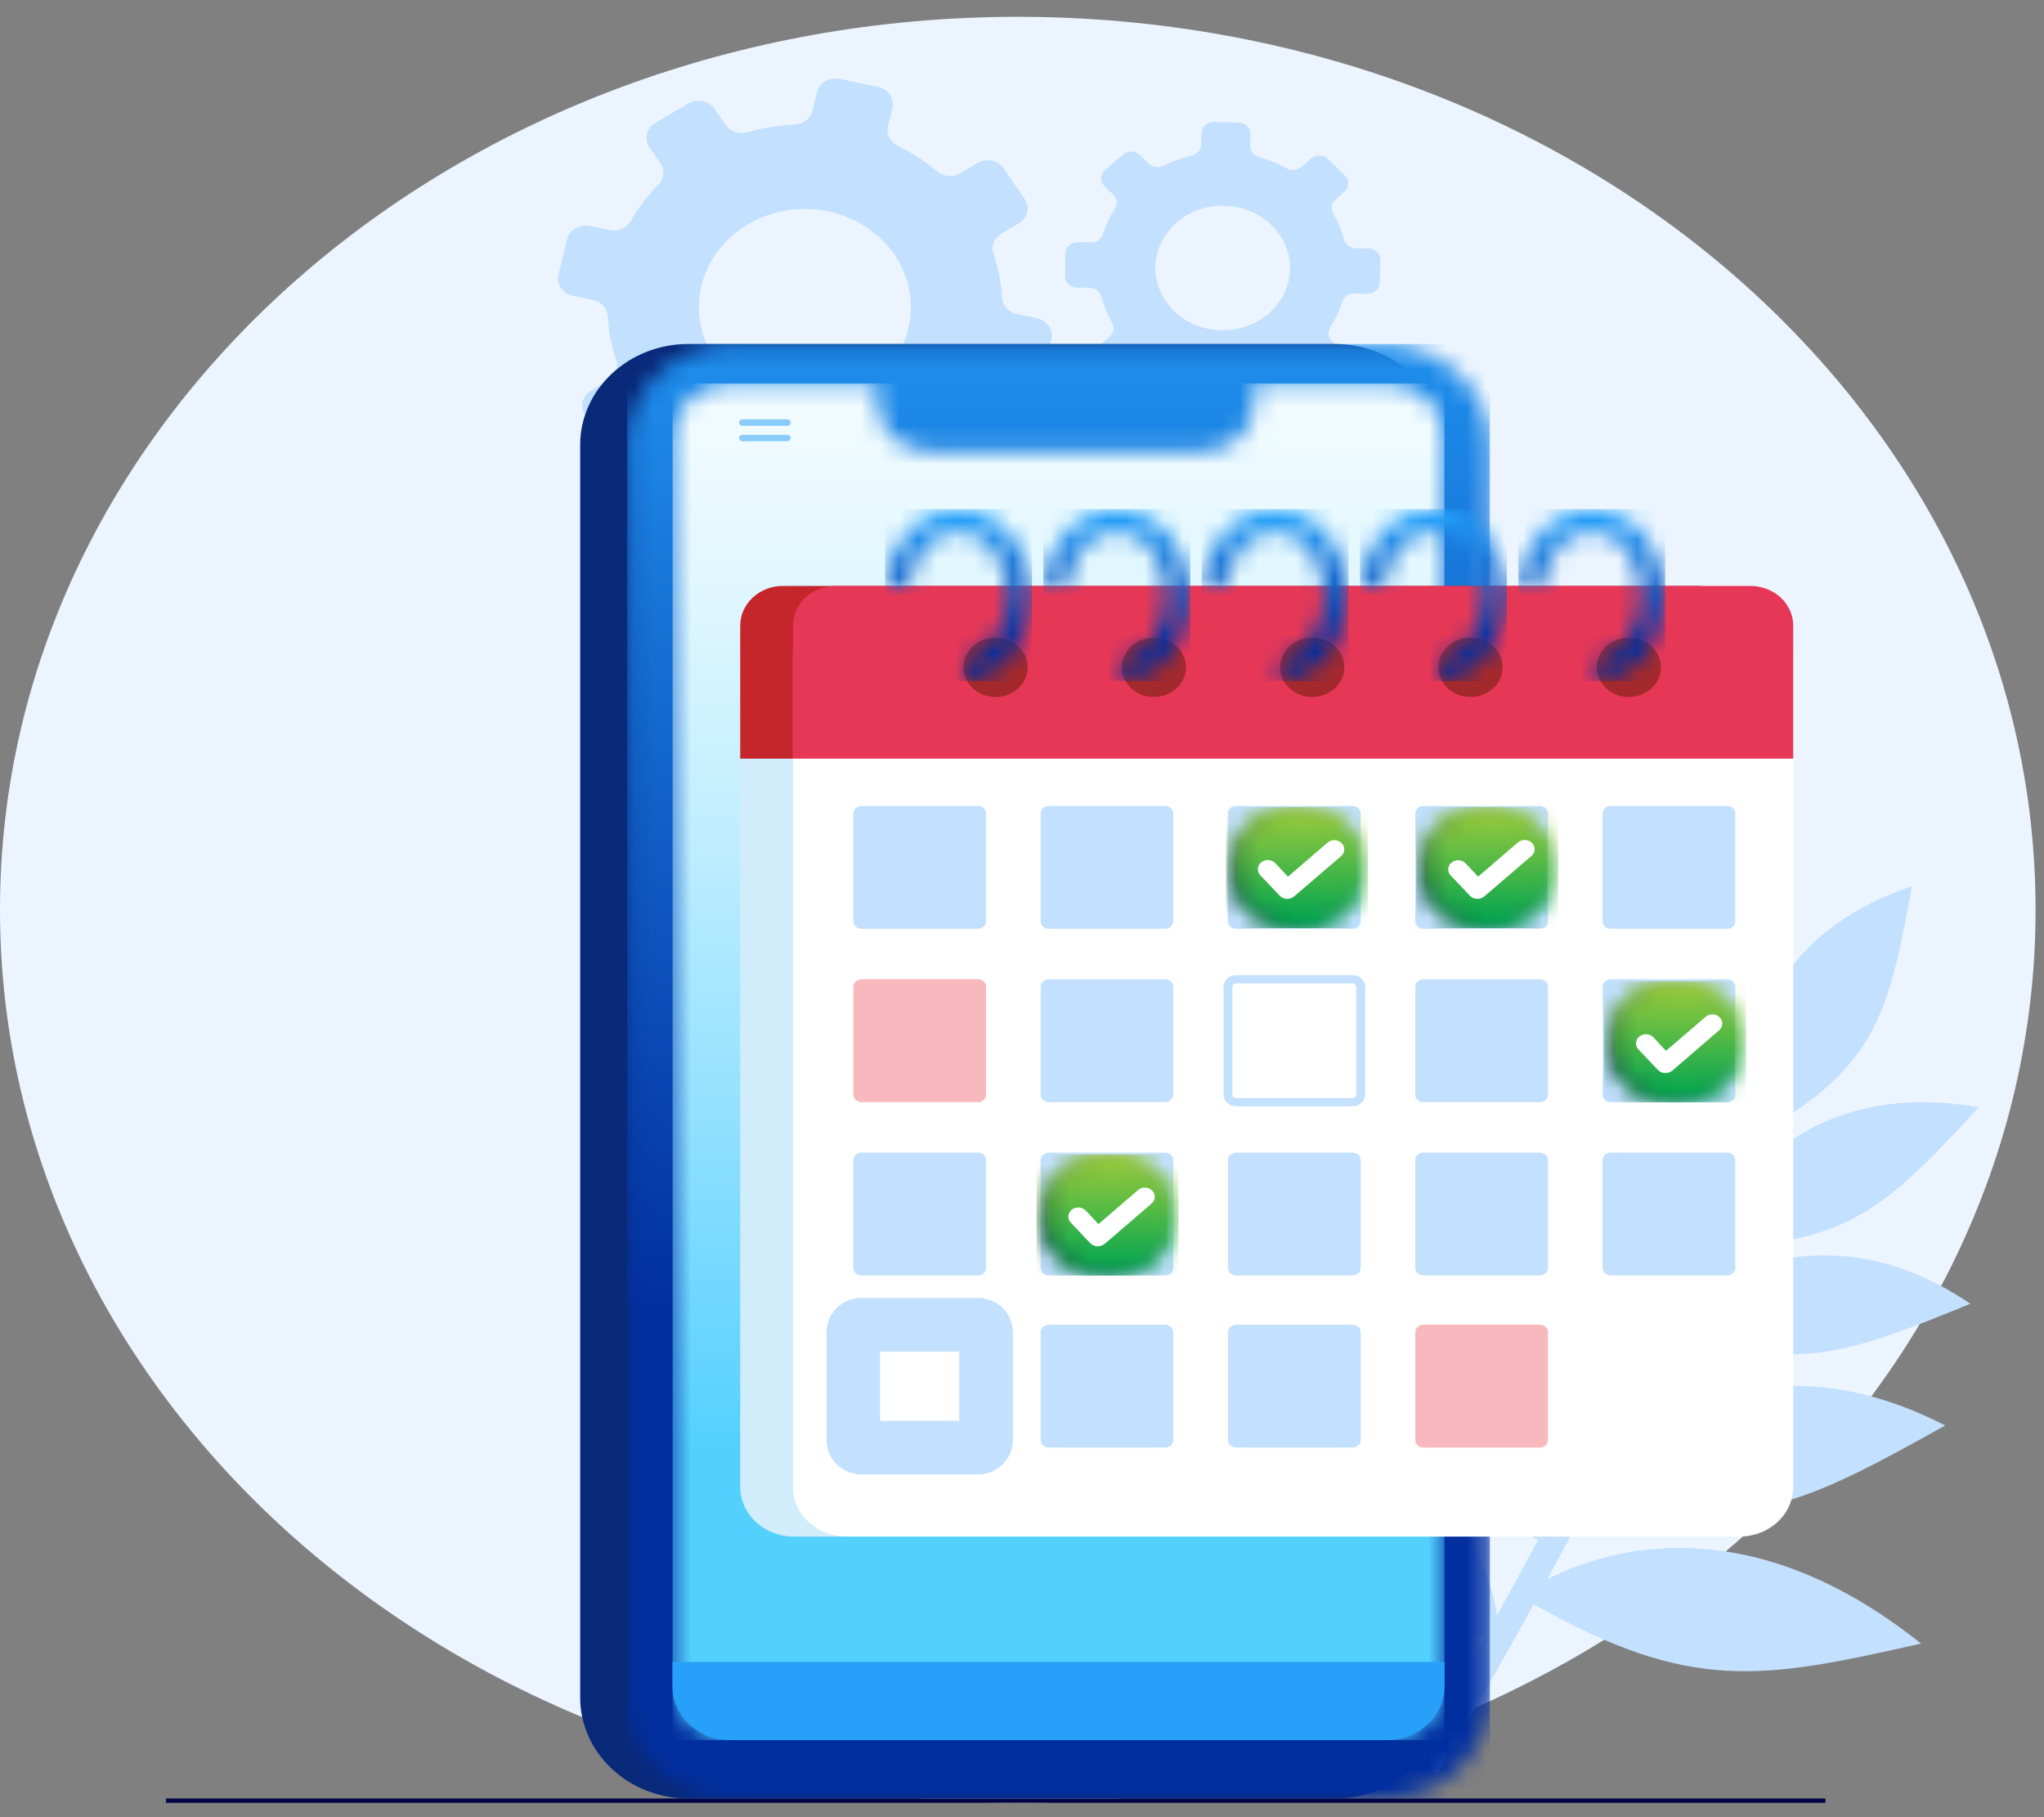
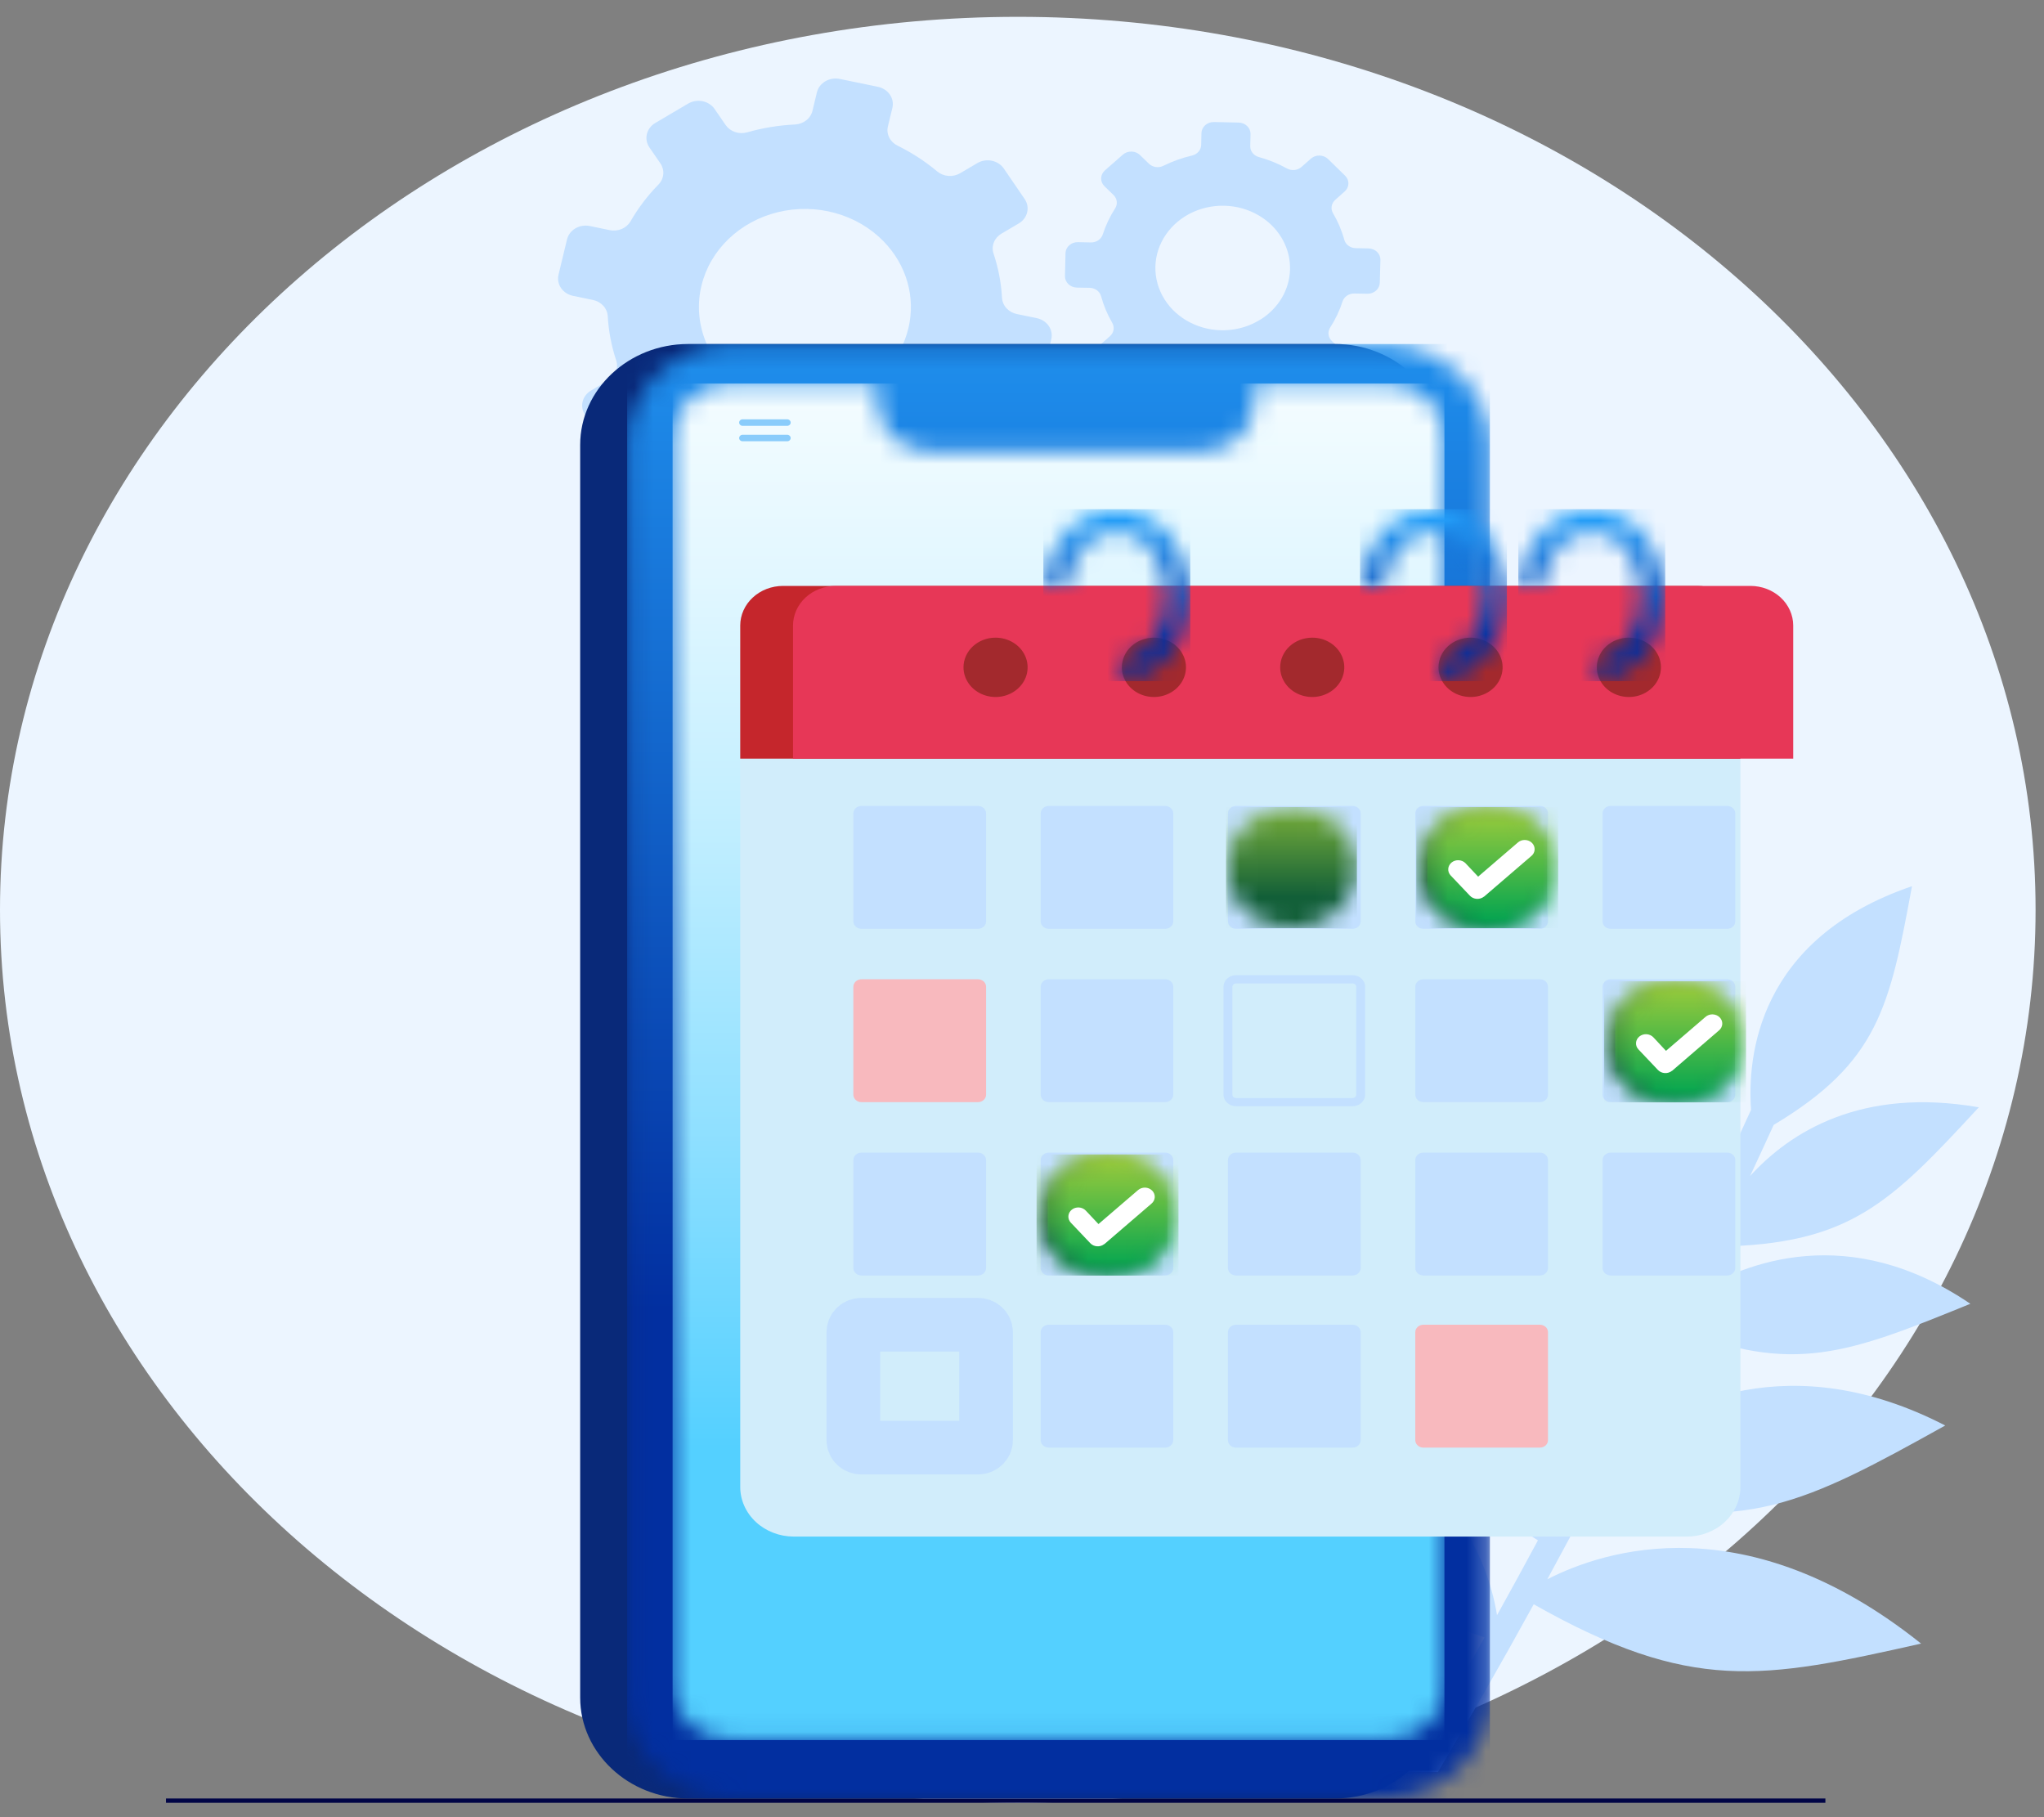
<svg xmlns="http://www.w3.org/2000/svg" width="108" height="96" viewBox="0 0 108 96" fill="none">
  <rect x="0" y="0" width="108" height="96" fill="#808080" stroke="none" />
  <path d="M53.778 95.241C83.478 95.241 107.555 74.119 107.555 48.065C107.555 22.01 83.478 0.889 53.778 0.889C24.077 0.889 0 22.01 0 48.065C0 74.119 24.077 95.241 53.778 95.241Z" fill="#ECF5FF" />
  <path d="M96.449 95.012H8.771V95.24H96.449V95.012Z" fill="#000446" />
  <path fill-rule="evenodd" clip-rule="evenodd" d="M93.715 59.433C93.299 60.343 92.884 61.242 92.47 62.128C94.596 59.793 98.361 57.419 104.556 58.498C99.864 63.57 97.741 65.755 90.711 65.856C90.312 66.703 89.91 67.536 89.505 68.356C92.24 66.665 97.717 64.538 104.109 68.878C97.663 71.509 94.717 72.648 88.62 70.163C87.529 72.379 86.459 74.499 85.411 76.524C88.504 74.136 94.622 71.102 102.782 75.308C95.395 79.416 92.048 81.176 84.159 78.938C83.34 80.496 82.539 81.994 81.756 83.432C84.798 81.874 92.292 79.467 101.506 86.83C93.111 88.715 89.368 89.462 81.038 84.753C79.233 88.035 77.537 90.992 75.976 93.616H74.333C75.611 91.473 76.981 89.103 78.443 86.505C69.248 83.371 67.56 80.192 63.948 72.916C76.13 75.082 78.602 82.243 79.099 85.33C79.804 84.064 80.525 82.745 81.261 81.374C74.001 76.881 73.419 73.382 72.296 65.283C82.235 69.111 82.339 76.93 81.912 80.158C83.109 77.906 84.345 75.522 85.622 73.006C79.618 70.098 78.75 67.262 76.979 60.894C84.72 62.875 86.255 68.285 86.479 71.297C86.99 70.275 87.505 69.233 88.023 68.17C83.661 62.934 84.193 60.044 85.595 53.449C89.981 56.979 90.592 60.832 90.144 63.755C90.93 62.093 91.722 60.386 92.522 58.631C92.32 55.855 92.849 49.607 101.024 46.817C99.846 53.216 99.239 56.119 93.715 59.43" fill="#C3E0FF" />
  <path fill-rule="evenodd" clip-rule="evenodd" d="M50.743 24.655L50.166 23.814C50.048 23.643 49.993 23.441 50.011 23.239C50.029 23.037 50.118 22.846 50.264 22.695C50.841 22.105 51.336 21.451 51.738 20.748C51.842 20.569 52.006 20.427 52.206 20.342C52.406 20.258 52.63 20.237 52.844 20.281L53.891 20.496C54.153 20.55 54.427 20.505 54.653 20.372C54.879 20.239 55.039 20.029 55.098 19.787L55.547 17.924C55.605 17.682 55.557 17.428 55.413 17.218C55.268 17.009 55.04 16.861 54.778 16.807L53.731 16.591C53.517 16.547 53.324 16.44 53.181 16.285C53.039 16.13 52.956 15.936 52.944 15.733C52.9 14.939 52.749 14.152 52.495 13.392C52.431 13.197 52.438 12.989 52.515 12.799C52.592 12.609 52.734 12.448 52.92 12.34L53.828 11.805C54.054 11.671 54.214 11.46 54.272 11.218C54.331 10.976 54.283 10.722 54.139 10.512L53.038 8.902C52.894 8.692 52.666 8.545 52.404 8.491C52.143 8.437 51.868 8.482 51.642 8.615L50.734 9.15C50.549 9.259 50.331 9.31 50.112 9.293C49.894 9.277 49.687 9.195 49.524 9.06C48.887 8.526 48.181 8.067 47.422 7.694C47.228 7.598 47.074 7.446 46.982 7.261C46.891 7.077 46.867 6.869 46.916 6.671L47.151 5.701C47.18 5.581 47.183 5.457 47.16 5.336C47.137 5.215 47.088 5.1 47.017 4.996C46.946 4.892 46.853 4.803 46.744 4.732C46.636 4.662 46.513 4.612 46.383 4.585L44.371 4.17C44.109 4.116 43.835 4.161 43.608 4.294C43.382 4.427 43.222 4.638 43.163 4.88L42.93 5.849C42.883 6.048 42.767 6.227 42.6 6.358C42.432 6.489 42.223 6.566 42.004 6.577C41.145 6.618 40.295 6.757 39.474 6.992C39.264 7.051 39.039 7.045 38.834 6.974C38.628 6.903 38.454 6.772 38.337 6.6L37.759 5.759C37.615 5.55 37.387 5.402 37.126 5.348C36.864 5.294 36.59 5.338 36.363 5.471L34.625 6.496C34.398 6.629 34.238 6.84 34.18 7.083C34.121 7.325 34.169 7.579 34.313 7.788L34.891 8.628C35.009 8.799 35.064 9.001 35.046 9.204C35.028 9.406 34.939 9.598 34.792 9.749C34.216 10.336 33.721 10.988 33.318 11.688C33.215 11.868 33.051 12.011 32.851 12.096C32.651 12.18 32.427 12.202 32.213 12.158L31.165 11.94C31.036 11.914 30.902 11.911 30.771 11.932C30.64 11.953 30.515 11.998 30.403 12.064C30.291 12.13 30.194 12.216 30.118 12.316C30.042 12.417 29.988 12.531 29.959 12.651L29.511 14.512C29.482 14.632 29.479 14.756 29.502 14.877C29.524 14.998 29.573 15.114 29.644 15.218C29.715 15.322 29.808 15.412 29.917 15.482C30.026 15.553 30.148 15.603 30.278 15.63L31.326 15.846C31.54 15.889 31.733 15.997 31.876 16.152C32.018 16.307 32.101 16.501 32.112 16.704C32.157 17.498 32.308 18.285 32.561 19.045C32.624 19.239 32.617 19.448 32.54 19.638C32.464 19.828 32.322 19.99 32.136 20.099L31.228 20.632C31.002 20.765 30.842 20.976 30.784 21.218C30.725 21.46 30.773 21.714 30.917 21.924L32.023 23.536C32.168 23.745 32.396 23.892 32.658 23.946C32.919 23.999 33.194 23.955 33.42 23.823L34.327 23.287C34.512 23.177 34.731 23.127 34.949 23.144C35.168 23.16 35.375 23.242 35.539 23.378C36.173 23.911 36.877 24.369 37.633 24.742C37.827 24.838 37.981 24.99 38.073 25.175C38.164 25.36 38.187 25.567 38.139 25.765L37.906 26.735C37.876 26.855 37.872 26.98 37.895 27.102C37.917 27.224 37.966 27.34 38.037 27.445C38.109 27.549 38.202 27.64 38.311 27.71C38.421 27.781 38.544 27.831 38.675 27.858L40.689 28.273C40.818 28.3 40.952 28.303 41.083 28.282C41.214 28.261 41.339 28.216 41.451 28.15C41.563 28.084 41.66 27.998 41.736 27.898C41.812 27.797 41.866 27.683 41.895 27.563L42.129 26.594C42.176 26.395 42.292 26.216 42.459 26.085C42.626 25.953 42.835 25.876 43.054 25.865C43.913 25.826 44.763 25.686 45.584 25.45C45.794 25.391 46.019 25.397 46.224 25.468C46.43 25.539 46.604 25.67 46.721 25.842L47.3 26.684C47.371 26.787 47.464 26.877 47.572 26.948C47.681 27.018 47.804 27.068 47.933 27.095C48.063 27.122 48.197 27.124 48.327 27.103C48.458 27.081 48.583 27.036 48.695 26.97L50.435 25.947C50.547 25.881 50.644 25.795 50.72 25.695C50.796 25.594 50.85 25.48 50.879 25.36C50.908 25.24 50.911 25.116 50.888 24.995C50.865 24.874 50.816 24.758 50.745 24.655M44.689 21C43.743 21.367 42.705 21.486 41.69 21.343C40.675 21.201 39.722 20.804 38.935 20.194C38.148 19.584 37.557 18.786 37.227 17.887C36.897 16.987 36.84 16.021 37.063 15.093C37.286 14.166 37.78 13.313 38.492 12.628C39.203 11.944 40.104 11.453 41.096 11.21C42.088 10.967 43.134 10.981 44.118 11.251C45.102 11.52 45.987 12.035 46.676 12.739C47.279 13.353 47.713 14.092 47.943 14.894C48.173 15.696 48.191 16.537 47.996 17.346C47.801 18.156 47.4 18.91 46.824 19.546C46.249 20.182 45.517 20.681 44.689 21Z" fill="#C3E0FF" />
  <path fill-rule="evenodd" clip-rule="evenodd" d="M70.843 18.472L70.37 18.014C70.274 17.921 70.213 17.801 70.197 17.674C70.181 17.546 70.211 17.417 70.282 17.306C70.562 16.871 70.782 16.406 70.939 15.921C70.98 15.798 71.063 15.691 71.176 15.616C71.289 15.541 71.425 15.502 71.564 15.506L72.248 15.518C72.332 15.52 72.416 15.506 72.495 15.478C72.573 15.45 72.645 15.408 72.706 15.354C72.767 15.3 72.816 15.236 72.85 15.164C72.884 15.093 72.903 15.016 72.905 14.938L72.938 13.732C72.94 13.654 72.925 13.576 72.895 13.503C72.864 13.43 72.819 13.364 72.76 13.307C72.702 13.251 72.632 13.206 72.555 13.174C72.478 13.143 72.395 13.125 72.311 13.124L71.627 13.11C71.489 13.106 71.356 13.061 71.248 12.981C71.14 12.901 71.063 12.791 71.029 12.667C70.894 12.176 70.693 11.703 70.43 11.258C70.365 11.145 70.342 11.014 70.364 10.887C70.387 10.76 70.454 10.643 70.554 10.555L71.048 10.117C71.109 10.063 71.158 9.999 71.192 9.928C71.226 9.856 71.245 9.779 71.247 9.701C71.249 9.624 71.234 9.546 71.203 9.473C71.173 9.401 71.127 9.334 71.069 9.278L70.171 8.401C70.113 8.345 70.043 8.3 69.966 8.268C69.889 8.237 69.806 8.22 69.721 8.218C69.637 8.216 69.553 8.23 69.474 8.258C69.396 8.287 69.324 8.329 69.263 8.383L68.769 8.819C68.669 8.909 68.54 8.965 68.402 8.98C68.264 8.995 68.124 8.968 68.005 8.903C67.535 8.643 67.033 8.439 66.509 8.295C66.376 8.257 66.259 8.179 66.178 8.075C66.097 7.97 66.056 7.843 66.06 7.714L66.075 7.083C66.077 7.005 66.062 6.927 66.032 6.854C66.001 6.782 65.956 6.715 65.897 6.659C65.839 6.602 65.769 6.557 65.692 6.525C65.615 6.494 65.532 6.477 65.448 6.475L64.139 6.447C63.968 6.444 63.804 6.504 63.681 6.613C63.558 6.722 63.486 6.871 63.482 7.029L63.467 7.662C63.463 7.79 63.414 7.913 63.328 8.013C63.241 8.113 63.122 8.184 62.988 8.216C62.458 8.339 61.947 8.522 61.466 8.761C61.344 8.822 61.203 8.844 61.066 8.823C60.928 8.803 60.802 8.741 60.706 8.648L60.235 8.191C60.177 8.134 60.107 8.089 60.03 8.057C59.953 8.026 59.87 8.009 59.785 8.007C59.701 8.005 59.617 8.019 59.538 8.047C59.46 8.075 59.388 8.117 59.327 8.171L58.381 9.002C58.32 9.056 58.271 9.12 58.237 9.192C58.203 9.263 58.184 9.34 58.182 9.418C58.18 9.496 58.195 9.573 58.225 9.646C58.256 9.719 58.302 9.785 58.36 9.841L58.832 10.299C58.928 10.391 58.989 10.511 59.006 10.639C59.022 10.767 58.992 10.896 58.921 11.008C58.641 11.442 58.421 11.907 58.265 12.392C58.224 12.515 58.14 12.622 58.027 12.697C57.914 12.772 57.778 12.811 57.639 12.808L56.955 12.793C56.785 12.789 56.621 12.848 56.498 12.957C56.374 13.066 56.303 13.216 56.299 13.373L56.27 14.585C56.267 14.742 56.331 14.895 56.448 15.008C56.566 15.122 56.727 15.189 56.897 15.193L57.581 15.205C57.719 15.209 57.852 15.255 57.96 15.335C58.068 15.415 58.145 15.525 58.179 15.65C58.312 16.14 58.51 16.612 58.769 17.057C58.834 17.171 58.858 17.301 58.836 17.428C58.814 17.556 58.747 17.673 58.646 17.762L58.152 18.198C58.091 18.252 58.042 18.316 58.008 18.388C57.974 18.459 57.956 18.536 57.954 18.614C57.952 18.692 57.966 18.77 57.997 18.843C58.027 18.916 58.073 18.982 58.131 19.038L59.037 19.915C59.155 20.028 59.317 20.094 59.487 20.097C59.657 20.101 59.822 20.042 59.945 19.933L60.439 19.495C60.539 19.406 60.668 19.35 60.807 19.335C60.945 19.32 61.085 19.348 61.205 19.414C61.674 19.673 62.177 19.877 62.701 20.022C62.834 20.059 62.95 20.137 63.031 20.241C63.112 20.346 63.154 20.472 63.15 20.601L63.135 21.232C63.131 21.39 63.194 21.543 63.312 21.657C63.429 21.771 63.591 21.837 63.762 21.841L65.071 21.868C65.155 21.87 65.239 21.856 65.318 21.828C65.397 21.799 65.469 21.757 65.53 21.703C65.591 21.649 65.639 21.584 65.674 21.513C65.707 21.441 65.726 21.364 65.728 21.286L65.743 20.653C65.746 20.525 65.795 20.402 65.882 20.302C65.968 20.202 66.087 20.131 66.221 20.099C66.751 19.978 67.262 19.795 67.742 19.554C67.864 19.493 68.005 19.471 68.142 19.492C68.28 19.513 68.406 19.575 68.501 19.669L68.976 20.126C69.034 20.182 69.103 20.227 69.18 20.259C69.258 20.291 69.341 20.308 69.425 20.309C69.509 20.311 69.593 20.298 69.671 20.269C69.75 20.241 69.822 20.199 69.882 20.145L70.828 19.307C70.889 19.253 70.938 19.189 70.973 19.118C71.007 19.047 71.025 18.97 71.027 18.892C71.029 18.814 71.015 18.736 70.984 18.663C70.953 18.59 70.907 18.524 70.849 18.468M66.589 16.886C66.049 17.224 65.419 17.417 64.768 17.445C64.117 17.473 63.47 17.335 62.898 17.045C62.326 16.756 61.851 16.327 61.525 15.805C61.199 15.282 61.034 14.687 61.048 14.084C61.063 13.481 61.257 12.893 61.608 12.385C61.959 11.877 62.454 11.468 63.039 11.202C63.625 10.937 64.278 10.826 64.927 10.881C65.576 10.936 66.196 11.155 66.72 11.514C67.178 11.827 67.548 12.238 67.799 12.711C68.05 13.184 68.175 13.707 68.162 14.234C68.149 14.761 68 15.277 67.726 15.74C67.452 16.202 67.062 16.597 66.589 16.89V16.886Z" fill="#C3E0FF" />
  <path fill-rule="evenodd" clip-rule="evenodd" d="M70.544 18.174H36.353C33.22 18.174 30.655 20.573 30.655 23.505V89.681C30.655 92.613 33.22 95.012 36.353 95.012H70.544C73.677 95.012 76.241 92.613 76.241 89.681V23.505C76.241 20.573 73.677 18.174 70.544 18.174Z" fill="#092979" />
  <mask id="mask0_123_593" style="mask-type:luminance" maskUnits="userSpaceOnUse" x="33" y="18" width="46" height="78">
    <path d="M73.025 18.174H38.837C35.702 18.174 33.138 20.573 33.138 23.505V89.681C33.138 92.613 35.702 95.011 38.837 95.011H73.025C76.159 95.011 78.722 92.613 78.722 89.681V23.505C78.722 20.573 76.159 18.174 73.025 18.174Z" fill="white" />
  </mask>
  <g mask="url(#mask0_123_593)">
    <path d="M78.722 18.174H33.138V95.01H78.722V18.174Z" fill="url(#paint0_linear_123_593)" />
  </g>
  <mask id="mask1_123_593" style="mask-type:luminance" maskUnits="userSpaceOnUse" x="35" y="20" width="42" height="72">
    <path d="M73.294 20.259C74.096 20.263 74.863 20.559 75.43 21.084C75.996 21.609 76.317 22.319 76.321 23.061V89.12C76.317 89.862 75.997 90.572 75.43 91.097C74.863 91.622 74.096 91.918 73.294 91.922H38.568C37.765 91.92 36.997 91.625 36.429 91.1C35.861 90.576 35.539 89.866 35.533 89.124V23.065C35.538 22.323 35.858 21.613 36.425 21.088C36.992 20.564 37.76 20.267 38.562 20.263H46.363V21.306C46.365 21.977 46.653 22.619 47.165 23.093C47.678 23.567 48.372 23.834 49.096 23.836H63.537C64.262 23.834 64.956 23.567 65.468 23.093C65.98 22.619 66.269 21.976 66.271 21.306V20.263L73.294 20.259Z" fill="white" />
  </mask>
  <g mask="url(#mask1_123_593)">
    <path d="M76.321 20.259H35.539V91.927H76.321V20.259Z" fill="url(#paint1_linear_123_593)" />
  </g>
  <path fill-rule="evenodd" clip-rule="evenodd" d="M39.24 22.152H41.592C41.641 22.152 41.689 22.17 41.723 22.202C41.758 22.235 41.778 22.279 41.778 22.324C41.777 22.37 41.758 22.414 41.723 22.446C41.688 22.478 41.641 22.497 41.592 22.497H39.24C39.191 22.497 39.144 22.479 39.109 22.446C39.074 22.414 39.055 22.37 39.055 22.324C39.054 22.302 39.059 22.279 39.068 22.258C39.078 22.237 39.091 22.218 39.109 22.202C39.126 22.186 39.146 22.173 39.169 22.165C39.192 22.156 39.216 22.152 39.24 22.152Z" fill="#89CCFB" />
  <path fill-rule="evenodd" clip-rule="evenodd" d="M39.24 22.97H41.592C41.641 22.97 41.688 22.988 41.723 23.02C41.758 23.052 41.777 23.096 41.778 23.141C41.777 23.187 41.758 23.23 41.723 23.262C41.688 23.294 41.641 23.312 41.592 23.312H39.24C39.216 23.313 39.192 23.308 39.169 23.3C39.147 23.291 39.126 23.279 39.109 23.263C39.092 23.247 39.078 23.228 39.069 23.207C39.059 23.186 39.055 23.164 39.055 23.141C39.055 23.119 39.059 23.096 39.069 23.076C39.078 23.055 39.092 23.036 39.109 23.02C39.126 23.004 39.147 22.991 39.169 22.983C39.192 22.974 39.216 22.97 39.24 22.97Z" fill="#89CCFB" />
  <path fill-rule="evenodd" clip-rule="evenodd" d="M41.937 31.844H89.135C89.884 31.846 90.601 32.122 91.13 32.612C91.659 33.102 91.958 33.766 91.96 34.458V78.567C91.956 79.259 91.657 79.921 91.128 80.41C90.599 80.898 89.883 81.174 89.135 81.176H41.937C41.188 81.174 40.471 80.898 39.942 80.408C39.413 79.918 39.114 79.254 39.112 78.561V34.458C39.114 33.766 39.413 33.102 39.942 32.612C40.471 32.122 41.188 31.846 41.937 31.844Z" fill="#D1EDFB" />
  <path fill-rule="evenodd" clip-rule="evenodd" d="M41.368 30.953H89.695C90.293 30.955 90.866 31.175 91.289 31.566C91.712 31.958 91.951 32.488 91.953 33.041V40.078H39.112V33.041C39.114 32.488 39.352 31.958 39.775 31.567C40.197 31.176 40.77 30.955 41.368 30.953Z" fill="#C5262C" />
-   <path fill-rule="evenodd" clip-rule="evenodd" d="M44.726 31.844H91.923C92.672 31.846 93.389 32.122 93.919 32.611C94.448 33.101 94.747 33.765 94.749 34.458V78.567C94.745 79.259 94.446 79.921 93.917 80.41C93.387 80.899 92.671 81.174 91.923 81.176H44.726C43.977 81.174 43.26 80.898 42.73 80.408C42.201 79.918 41.903 79.254 41.901 78.561V34.458C41.903 33.766 42.201 33.102 42.73 32.612C43.26 32.122 43.977 31.846 44.726 31.844Z" fill="white" />
  <path fill-rule="evenodd" clip-rule="evenodd" d="M44.157 30.953H92.492C93.09 30.955 93.663 31.175 94.086 31.566C94.509 31.958 94.747 32.488 94.749 33.041V40.078H41.901V33.041C41.903 32.488 42.141 31.958 42.563 31.566C42.986 31.175 43.559 30.955 44.157 30.953Z" fill="#E73757" />
  <path fill-rule="evenodd" clip-rule="evenodd" d="M45.515 42.577H51.677C51.789 42.578 51.898 42.619 51.977 42.693C52.057 42.767 52.102 42.867 52.102 42.972V48.675C52.101 48.779 52.056 48.879 51.977 48.953C51.897 49.026 51.789 49.068 51.677 49.068H45.515C45.402 49.068 45.294 49.027 45.214 48.953C45.134 48.879 45.089 48.779 45.089 48.675V42.972C45.089 42.867 45.134 42.767 45.214 42.693C45.294 42.619 45.402 42.578 45.515 42.577Z" fill="#C3E0FF" />
  <path fill-rule="evenodd" clip-rule="evenodd" d="M55.413 42.577H61.567C61.679 42.578 61.788 42.619 61.868 42.693C61.947 42.767 61.993 42.867 61.993 42.972V48.675C61.993 48.779 61.947 48.879 61.868 48.953C61.788 49.027 61.679 49.068 61.567 49.068H55.413C55.3 49.068 55.192 49.027 55.112 48.953C55.032 48.879 54.987 48.779 54.986 48.675V42.972C54.987 42.867 55.032 42.767 55.112 42.693C55.191 42.619 55.3 42.578 55.413 42.577Z" fill="#C3E0FF" />
  <path fill-rule="evenodd" clip-rule="evenodd" d="M65.307 42.577H71.469C71.582 42.578 71.69 42.619 71.77 42.693C71.85 42.767 71.895 42.867 71.895 42.972V48.675C71.895 48.779 71.85 48.879 71.77 48.953C71.69 49.027 71.581 49.068 71.469 49.068H65.307C65.195 49.068 65.087 49.026 65.007 48.953C64.927 48.879 64.882 48.779 64.881 48.675V42.972C64.881 42.867 64.926 42.767 65.006 42.693C65.086 42.619 65.194 42.578 65.307 42.577Z" fill="#C3E0FF" />
  <path fill-rule="evenodd" clip-rule="evenodd" d="M75.206 42.577H81.368C81.48 42.578 81.588 42.619 81.668 42.693C81.748 42.767 81.792 42.867 81.792 42.972V48.675C81.792 48.779 81.747 48.879 81.668 48.953C81.588 49.026 81.48 49.068 81.368 49.068H75.206C75.093 49.068 74.985 49.027 74.905 48.953C74.825 48.879 74.78 48.779 74.78 48.675V42.972C74.78 42.867 74.825 42.767 74.905 42.693C74.985 42.619 75.093 42.578 75.206 42.577Z" fill="#C3E0FF" />
  <path fill-rule="evenodd" clip-rule="evenodd" d="M85.102 42.577H91.263C91.376 42.578 91.484 42.619 91.564 42.693C91.644 42.767 91.689 42.867 91.689 42.972V48.675C91.689 48.779 91.644 48.879 91.564 48.953C91.484 49.027 91.376 49.068 91.263 49.068H85.102C84.989 49.068 84.881 49.026 84.802 48.953C84.722 48.879 84.677 48.779 84.677 48.675V42.972C84.677 42.867 84.722 42.767 84.801 42.693C84.881 42.619 84.989 42.578 85.102 42.577Z" fill="#C3E0FF" />
  <path fill-rule="evenodd" clip-rule="evenodd" d="M45.515 51.734H51.677C51.789 51.734 51.898 51.776 51.977 51.85C52.057 51.924 52.102 52.024 52.102 52.129V57.83C52.102 57.935 52.057 58.035 51.977 58.109C51.898 58.183 51.789 58.225 51.677 58.225H45.515C45.402 58.225 45.294 58.183 45.214 58.109C45.134 58.035 45.089 57.935 45.089 57.83V52.129C45.089 52.024 45.134 51.924 45.214 51.85C45.294 51.776 45.402 51.734 45.515 51.734Z" fill="#F8B9BE" />
  <path fill-rule="evenodd" clip-rule="evenodd" d="M45.515 60.891H51.677C51.789 60.891 51.897 60.933 51.977 61.007C52.056 61.08 52.101 61.18 52.102 61.284V66.987C52.102 67.091 52.057 67.192 51.977 67.266C51.898 67.34 51.789 67.381 51.677 67.382H45.515C45.402 67.381 45.294 67.34 45.214 67.266C45.134 67.192 45.089 67.092 45.089 66.987V61.284C45.089 61.18 45.134 61.08 45.214 61.006C45.294 60.932 45.402 60.891 45.515 60.891Z" fill="#C3E0FF" />
  <path fill-rule="evenodd" clip-rule="evenodd" d="M55.413 51.734H61.567C61.679 51.734 61.788 51.776 61.868 51.85C61.947 51.924 61.993 52.024 61.993 52.129V57.83C61.993 57.935 61.947 58.035 61.868 58.109C61.788 58.183 61.679 58.225 61.567 58.225H55.413C55.3 58.225 55.191 58.183 55.112 58.109C55.032 58.035 54.987 57.935 54.986 57.83V52.129C54.987 52.024 55.032 51.924 55.112 51.85C55.191 51.776 55.3 51.734 55.413 51.734Z" fill="#C3E0FF" />
  <path fill-rule="evenodd" clip-rule="evenodd" d="M55.413 60.891H61.567C61.679 60.891 61.788 60.932 61.868 61.006C61.947 61.08 61.993 61.18 61.993 61.284V66.987C61.993 67.092 61.947 67.192 61.868 67.266C61.788 67.34 61.679 67.381 61.567 67.382H55.413C55.3 67.381 55.191 67.34 55.112 67.266C55.032 67.192 54.987 67.092 54.986 66.987V61.284C54.987 61.18 55.032 61.08 55.112 61.006C55.192 60.932 55.3 60.891 55.413 60.891Z" fill="#C3E0FF" />
  <path d="M71.47 51.954H65.307C65.282 51.954 65.257 51.959 65.234 51.967C65.211 51.976 65.19 51.989 65.173 52.005C65.155 52.022 65.141 52.041 65.132 52.063C65.122 52.084 65.117 52.107 65.117 52.13V57.832C65.117 57.855 65.122 57.878 65.132 57.899C65.141 57.92 65.155 57.94 65.173 57.956C65.19 57.973 65.211 57.986 65.234 57.994C65.257 58.003 65.282 58.008 65.307 58.008H71.469C71.494 58.008 71.518 58.003 71.541 57.994C71.564 57.986 71.585 57.973 71.603 57.956C71.621 57.94 71.635 57.92 71.644 57.899C71.654 57.878 71.659 57.855 71.659 57.832V52.129C71.659 52.106 71.654 52.083 71.644 52.061C71.635 52.04 71.621 52.02 71.603 52.004C71.585 51.988 71.564 51.975 71.541 51.966C71.518 51.957 71.494 51.953 71.469 51.953M65.307 51.517H71.469C71.555 51.517 71.641 51.532 71.721 51.563C71.801 51.594 71.874 51.639 71.935 51.695C71.997 51.752 72.046 51.819 72.079 51.893C72.113 51.968 72.13 52.047 72.13 52.127V57.829C72.13 57.909 72.113 57.989 72.079 58.063C72.046 58.137 71.997 58.204 71.935 58.261C71.874 58.318 71.801 58.363 71.721 58.393C71.641 58.424 71.555 58.44 71.469 58.44H65.307C65.221 58.44 65.135 58.424 65.055 58.393C64.975 58.363 64.903 58.318 64.842 58.261C64.78 58.204 64.731 58.137 64.698 58.063C64.665 57.989 64.647 57.909 64.647 57.829V52.129C64.647 52.048 64.665 51.969 64.698 51.895C64.731 51.821 64.78 51.753 64.842 51.697C64.903 51.64 64.975 51.594 65.055 51.563C65.135 51.533 65.221 51.517 65.307 51.517Z" fill="#C3E0FF" />
  <path fill-rule="evenodd" clip-rule="evenodd" d="M65.307 60.891H71.469C71.581 60.891 71.69 60.932 71.77 61.006C71.85 61.08 71.895 61.18 71.895 61.284V66.987C71.895 67.092 71.85 67.192 71.77 67.266C71.69 67.34 71.582 67.381 71.469 67.382H65.307C65.194 67.381 65.086 67.34 65.006 67.266C64.926 67.192 64.881 67.092 64.881 66.987V61.284C64.882 61.18 64.927 61.08 65.007 61.006C65.087 60.933 65.195 60.891 65.307 60.891Z" fill="#C3E0FF" />
  <path fill-rule="evenodd" clip-rule="evenodd" d="M75.206 51.734H81.368C81.48 51.734 81.588 51.776 81.668 51.85C81.748 51.924 81.792 52.024 81.792 52.129V57.83C81.792 57.935 81.748 58.035 81.668 58.109C81.588 58.183 81.48 58.225 81.368 58.225H75.206C75.093 58.225 74.985 58.183 74.905 58.109C74.825 58.035 74.78 57.935 74.78 57.83V52.129C74.78 52.024 74.825 51.924 74.905 51.85C74.985 51.776 75.093 51.734 75.206 51.734Z" fill="#C3E0FF" />
  <path fill-rule="evenodd" clip-rule="evenodd" d="M75.206 60.891H81.368C81.48 60.891 81.588 60.933 81.668 61.007C81.747 61.08 81.792 61.18 81.792 61.284V66.987C81.792 67.091 81.748 67.192 81.668 67.266C81.588 67.34 81.48 67.381 81.368 67.382H75.206C75.093 67.381 74.985 67.34 74.905 67.266C74.825 67.192 74.78 67.092 74.78 66.987V61.284C74.78 61.18 74.825 61.08 74.905 61.006C74.985 60.932 75.093 60.891 75.206 60.891Z" fill="#C3E0FF" />
  <path fill-rule="evenodd" clip-rule="evenodd" d="M85.102 51.734H91.263C91.376 51.734 91.484 51.776 91.564 51.85C91.644 51.924 91.689 52.024 91.689 52.129V57.83C91.689 57.935 91.644 58.035 91.564 58.109C91.484 58.183 91.376 58.225 91.263 58.225H85.102C84.989 58.225 84.881 58.183 84.801 58.109C84.722 58.035 84.677 57.935 84.677 57.83V52.129C84.677 52.024 84.722 51.924 84.801 51.85C84.881 51.776 84.989 51.734 85.102 51.734Z" fill="#C3E0FF" />
  <path fill-rule="evenodd" clip-rule="evenodd" d="M85.102 60.891H91.263C91.376 60.891 91.484 60.932 91.564 61.006C91.644 61.08 91.689 61.18 91.689 61.284V66.987C91.689 67.092 91.644 67.192 91.564 67.266C91.484 67.34 91.376 67.381 91.263 67.382H85.102C84.989 67.381 84.881 67.34 84.801 67.266C84.722 67.192 84.677 67.091 84.677 66.987V61.284C84.677 61.18 84.722 61.08 84.802 61.007C84.881 60.933 84.989 60.891 85.102 60.891Z" fill="#C3E0FF" />
  <path fill-rule="evenodd" clip-rule="evenodd" d="M52.603 33.687C52.938 33.687 53.265 33.779 53.544 33.951C53.822 34.123 54.04 34.368 54.168 34.655C54.296 34.941 54.329 35.256 54.264 35.561C54.198 35.865 54.037 36.144 53.8 36.363C53.563 36.582 53.261 36.732 52.932 36.792C52.604 36.852 52.263 36.821 51.954 36.702C51.644 36.583 51.38 36.382 51.194 36.124C51.008 35.866 50.909 35.563 50.909 35.253C50.909 35.047 50.953 34.843 51.038 34.653C51.123 34.463 51.248 34.29 51.405 34.145C51.563 33.999 51.749 33.884 51.955 33.805C52.16 33.727 52.38 33.686 52.603 33.687Z" fill="#A3292D" />
  <mask id="mask2_123_593" style="mask-type:luminance" maskUnits="userSpaceOnUse" x="46" y="26" width="9" height="10">
    <path d="M50.633 26.899C51.739 26.899 52.727 27.432 53.438 28.295C54.146 29.22 54.526 30.325 54.526 31.458C54.526 32.591 54.146 33.696 53.438 34.621C52.84 35.359 52.021 35.856 51.106 35.985C50.977 35.759 50.91 35.508 50.91 35.252C50.91 35.109 50.931 34.966 50.974 34.827H50.964C51.563 34.709 52.091 34.385 52.443 33.92C52.982 33.196 53.271 32.336 53.271 31.457C53.271 30.577 52.982 29.718 52.443 28.993C51.97 28.415 51.329 28.058 50.633 28.058C49.937 28.058 49.298 28.411 48.821 28.994C48.368 29.568 48.093 30.245 48.023 30.953H46.764C46.842 29.992 47.21 29.071 47.826 28.295C48.534 27.432 49.526 26.899 50.633 26.899Z" fill="white" />
  </mask>
  <g mask="url(#mask2_123_593)">
-     <path d="M54.526 26.899H46.764V35.985H54.526V26.899Z" fill="url(#paint2_linear_123_593)" />
+     <path d="M54.526 26.899H46.764H54.526V26.899Z" fill="url(#paint2_linear_123_593)" />
  </g>
  <path fill-rule="evenodd" clip-rule="evenodd" d="M60.969 33.687C61.304 33.686 61.631 33.778 61.91 33.95C62.189 34.122 62.406 34.367 62.535 34.654C62.663 34.94 62.697 35.255 62.631 35.56C62.566 35.864 62.405 36.143 62.168 36.363C61.931 36.582 61.629 36.731 61.3 36.792C60.971 36.852 60.631 36.821 60.321 36.702C60.012 36.584 59.747 36.382 59.561 36.124C59.375 35.866 59.276 35.563 59.276 35.253C59.276 34.837 59.455 34.439 59.772 34.145C60.089 33.852 60.52 33.687 60.969 33.687Z" fill="#A3292D" />
  <path fill-rule="evenodd" clip-rule="evenodd" d="M69.334 33.687C69.669 33.686 69.997 33.778 70.275 33.95C70.554 34.122 70.771 34.367 70.9 34.654C71.028 34.94 71.062 35.255 70.996 35.56C70.931 35.864 70.77 36.143 70.533 36.363C70.296 36.582 69.994 36.731 69.665 36.792C69.337 36.852 68.996 36.821 68.686 36.702C68.377 36.584 68.112 36.382 67.926 36.124C67.74 35.866 67.641 35.563 67.642 35.253C67.642 34.837 67.82 34.439 68.137 34.145C68.455 33.852 68.885 33.687 69.334 33.687Z" fill="#A3292D" />
  <path fill-rule="evenodd" clip-rule="evenodd" d="M77.699 33.687C78.034 33.686 78.362 33.778 78.641 33.95C78.919 34.122 79.137 34.367 79.265 34.654C79.393 34.94 79.427 35.255 79.362 35.56C79.296 35.864 79.135 36.143 78.898 36.363C78.661 36.582 78.359 36.731 78.031 36.792C77.702 36.852 77.361 36.821 77.052 36.702C76.742 36.584 76.478 36.382 76.292 36.124C76.106 35.866 76.007 35.563 76.007 35.253C76.007 34.837 76.185 34.439 76.502 34.145C76.82 33.852 77.25 33.687 77.699 33.687Z" fill="#A3292D" />
  <path fill-rule="evenodd" clip-rule="evenodd" d="M86.066 33.687C86.401 33.687 86.728 33.779 87.007 33.951C87.285 34.123 87.502 34.368 87.631 34.655C87.759 34.941 87.792 35.256 87.727 35.561C87.661 35.865 87.5 36.144 87.263 36.363C87.026 36.582 86.724 36.732 86.395 36.792C86.067 36.852 85.726 36.821 85.417 36.702C85.107 36.583 84.843 36.382 84.657 36.124C84.471 35.866 84.372 35.563 84.372 35.253C84.372 35.047 84.416 34.843 84.501 34.653C84.586 34.463 84.711 34.29 84.868 34.145C85.025 33.999 85.212 33.884 85.418 33.805C85.623 33.727 85.843 33.686 86.066 33.687Z" fill="#A3292D" />
  <mask id="mask3_123_593" style="mask-type:luminance" maskUnits="userSpaceOnUse" x="55" y="26" width="8" height="10">
    <path d="M58.998 26.899C60.103 26.899 61.092 27.432 61.804 28.295C62.511 29.22 62.891 30.325 62.891 31.458C62.891 32.591 62.511 33.696 61.804 34.621C61.206 35.359 60.386 35.856 59.47 35.985C59.342 35.759 59.275 35.508 59.276 35.252C59.275 35.109 59.296 34.966 59.339 34.827H59.322C59.922 34.708 60.451 34.384 60.803 33.92C61.341 33.195 61.629 32.336 61.629 31.456C61.629 30.577 61.341 29.718 60.803 28.993C60.329 28.415 59.687 28.058 58.992 28.058C58.296 28.058 57.652 28.415 57.18 28.993C56.727 29.567 56.452 30.244 56.382 30.951H55.133C55.212 29.991 55.58 29.07 56.195 28.293C56.903 27.431 57.895 26.898 59.002 26.898" fill="white" />
  </mask>
  <g mask="url(#mask3_123_593)">
    <path d="M62.891 26.899H55.128V35.985H62.891V26.899Z" fill="url(#paint3_linear_123_593)" />
  </g>
  <mask id="mask4_123_593" style="mask-type:luminance" maskUnits="userSpaceOnUse" x="63" y="26" width="9" height="10">
    <path d="M67.363 26.899C68.47 26.899 69.458 27.432 70.17 28.295C70.877 29.22 71.256 30.325 71.256 31.458C71.256 32.591 70.877 33.696 70.17 34.621C69.572 35.359 68.752 35.856 67.837 35.985C67.635 35.629 67.587 35.215 67.704 34.827H67.701C68.301 34.708 68.83 34.384 69.183 33.92C69.72 33.195 70.008 32.336 70.008 31.456C70.008 30.577 69.72 29.718 69.183 28.993C68.708 28.415 68.066 28.058 67.371 28.058C66.675 28.058 66.024 28.415 65.559 28.993C65.106 29.567 64.831 30.244 64.761 30.951H63.502C63.58 29.991 63.948 29.07 64.564 28.293C65.272 27.431 66.263 26.898 67.371 26.898" fill="white" />
  </mask>
  <g mask="url(#mask4_123_593)">
-     <path d="M71.256 26.899H63.494V35.985H71.256V26.899Z" fill="url(#paint4_linear_123_593)" />
-   </g>
+     </g>
  <mask id="mask5_123_593" style="mask-type:luminance" maskUnits="userSpaceOnUse" x="71" y="26" width="9" height="10">
    <path d="M75.728 26.899C76.835 26.899 77.823 27.432 78.535 28.295C79.242 29.22 79.621 30.325 79.621 31.458C79.621 32.591 79.242 33.696 78.535 34.621C77.936 35.359 77.117 35.856 76.202 35.985C76.073 35.759 76.006 35.508 76.006 35.252C76.007 35.109 76.028 34.966 76.069 34.827H76.059C76.658 34.708 77.187 34.384 77.54 33.92C78.078 33.195 78.366 32.336 78.366 31.456C78.366 30.577 78.078 29.718 77.54 28.993C77.066 28.415 76.425 28.058 75.728 28.058C75.031 28.058 74.39 28.415 73.916 28.993C73.464 29.567 73.189 30.244 73.119 30.951H71.859C71.938 29.991 72.306 29.07 72.921 28.293C73.629 27.431 74.621 26.898 75.728 26.898" fill="white" />
  </mask>
  <g mask="url(#mask5_123_593)">
    <path d="M79.621 26.899H71.859V35.985H79.621V26.899Z" fill="url(#paint5_linear_123_593)" />
  </g>
  <mask id="mask6_123_593" style="mask-type:luminance" maskUnits="userSpaceOnUse" x="80" y="26" width="8" height="10">
    <path d="M84.094 26.899C85.201 26.899 86.188 27.432 86.901 28.295C87.607 29.22 87.987 30.325 87.987 31.458C87.987 32.591 87.607 33.696 86.901 34.621C86.295 35.359 85.482 35.856 84.568 35.985C84.439 35.759 84.371 35.508 84.372 35.252C84.372 35.109 84.393 34.966 84.435 34.827H84.424C85.024 34.708 85.553 34.384 85.906 33.92C86.445 33.195 86.733 32.336 86.733 31.456C86.733 30.577 86.445 29.718 85.906 28.993C85.431 28.415 84.791 28.058 84.094 28.058C83.397 28.058 82.756 28.415 82.282 28.993C81.83 29.567 81.555 30.244 81.484 30.951H80.225C80.303 29.991 80.671 29.07 81.287 28.293C81.996 27.431 82.987 26.898 84.094 26.898" fill="white" />
  </mask>
  <g mask="url(#mask6_123_593)">
    <path d="M87.987 26.899H80.225V35.985H87.987V26.899Z" fill="url(#paint6_linear_123_593)" />
  </g>
-   <path fill-rule="evenodd" clip-rule="evenodd" d="M76.321 87.796V89.125C76.317 89.867 75.996 90.577 75.43 91.102C74.863 91.626 74.096 91.923 73.294 91.927H38.568C37.765 91.924 36.996 91.628 36.428 91.104C35.859 90.579 35.538 89.868 35.533 89.125V87.796H76.321Z" fill="#26A0F8" />
  <path d="M51.675 69.985H45.515C45.28 69.985 45.089 70.162 45.089 70.38V76.082C45.089 76.3 45.28 76.476 45.515 76.476H51.675C51.911 76.476 52.102 76.3 52.102 76.082V70.38C52.102 70.162 51.911 69.985 51.675 69.985Z" stroke="#C3E0FF" stroke-width="2.835" stroke-miterlimit="22.926" />
  <path fill-rule="evenodd" clip-rule="evenodd" d="M55.413 69.985H61.567C61.679 69.986 61.788 70.027 61.868 70.101C61.947 70.175 61.993 70.275 61.993 70.38V76.082C61.993 76.186 61.947 76.286 61.868 76.36C61.788 76.434 61.679 76.476 61.567 76.476H55.413C55.3 76.476 55.191 76.434 55.112 76.36C55.032 76.286 54.987 76.186 54.986 76.082V70.38C54.987 70.275 55.032 70.175 55.112 70.101C55.191 70.027 55.3 69.986 55.413 69.985Z" fill="#C3E0FF" />
  <path fill-rule="evenodd" clip-rule="evenodd" d="M65.307 69.985H71.469C71.582 69.986 71.69 70.027 71.77 70.101C71.85 70.175 71.895 70.275 71.895 70.38V76.082C71.895 76.186 71.85 76.286 71.77 76.36C71.69 76.434 71.582 76.476 71.469 76.476H65.307C65.194 76.476 65.086 76.434 65.006 76.36C64.926 76.286 64.881 76.186 64.881 76.082V70.38C64.881 70.275 64.926 70.175 65.006 70.101C65.086 70.027 65.194 69.986 65.307 69.985Z" fill="#C3E0FF" />
  <path fill-rule="evenodd" clip-rule="evenodd" d="M75.206 69.985H81.368C81.48 69.986 81.588 70.028 81.668 70.101C81.748 70.175 81.792 70.276 81.792 70.38V76.082C81.792 76.186 81.748 76.286 81.668 76.36C81.588 76.434 81.48 76.476 81.368 76.476H75.206C75.093 76.476 74.985 76.434 74.905 76.36C74.825 76.286 74.78 76.186 74.78 76.082V70.38C74.78 70.275 74.825 70.175 74.905 70.101C74.985 70.027 75.093 69.986 75.206 69.985Z" fill="#F8B9BE" />
  <mask id="mask7_123_593" style="mask-type:luminance" maskUnits="userSpaceOnUse" x="54" y="60" width="8" height="8">
    <path d="M58.226 60.99C58.91 60.989 59.578 61.177 60.147 61.529C60.716 61.88 61.159 62.38 61.421 62.965C61.683 63.549 61.752 64.193 61.619 64.814C61.485 65.435 61.156 66.005 60.673 66.453C60.189 66.9 59.573 67.206 58.902 67.329C58.232 67.453 57.536 67.389 56.904 67.147C56.273 66.905 55.732 66.495 55.352 65.968C54.972 65.442 54.77 64.823 54.77 64.19C54.77 63.342 55.134 62.528 55.782 61.928C56.43 61.328 57.309 60.99 58.226 60.99Z" fill="white" />
  </mask>
  <g mask="url(#mask7_123_593)">
    <path d="M61.683 60.99H54.77V67.388H61.683V60.99Z" fill="url(#paint7_linear_123_593)" />
  </g>
  <mask id="mask8_123_593" style="mask-type:luminance" maskUnits="userSpaceOnUse" x="55" y="60" width="8" height="8">
    <path d="M58.813 60.99C59.497 60.989 60.165 61.177 60.734 61.529C61.303 61.88 61.746 62.38 62.008 62.965C62.27 63.549 62.339 64.193 62.206 64.814C62.072 65.435 61.743 66.005 61.26 66.453C60.776 66.9 60.16 67.206 59.489 67.329C58.819 67.453 58.123 67.389 57.491 67.147C56.859 66.905 56.319 66.495 55.939 65.968C55.559 65.442 55.356 64.823 55.356 64.19C55.356 63.342 55.721 62.528 56.369 61.928C57.017 61.328 57.896 60.99 58.813 60.99Z" fill="white" />
  </mask>
  <g mask="url(#mask8_123_593)">
    <path d="M62.269 60.99H55.356V67.388H62.269V60.99Z" fill="url(#paint8_linear_123_593)" />
  </g>
  <path fill-rule="evenodd" clip-rule="evenodd" d="M58.041 64.666L60.126 62.876C60.176 62.831 60.236 62.796 60.301 62.773C60.366 62.75 60.435 62.739 60.505 62.74C60.574 62.742 60.643 62.757 60.706 62.783C60.77 62.81 60.827 62.848 60.874 62.895C60.922 62.943 60.959 62.998 60.983 63.059C61.007 63.119 61.018 63.183 61.015 63.248C61.011 63.312 60.995 63.375 60.965 63.434C60.935 63.492 60.893 63.544 60.841 63.587L58.356 65.723H58.347C58.242 65.807 58.106 65.85 57.968 65.841C57.829 65.833 57.7 65.774 57.608 65.677L56.58 64.593C56.535 64.545 56.5 64.489 56.478 64.429C56.456 64.369 56.447 64.305 56.451 64.241C56.456 64.178 56.474 64.115 56.504 64.058C56.535 64.001 56.577 63.95 56.629 63.908C56.681 63.866 56.741 63.834 56.806 63.813C56.871 63.793 56.94 63.785 57.009 63.789C57.078 63.793 57.145 63.81 57.206 63.838C57.268 63.866 57.323 63.905 57.369 63.953L58.041 64.666Z" fill="white" />
  <mask id="mask9_123_593" style="mask-type:luminance" maskUnits="userSpaceOnUse" x="74" y="42" width="8" height="8">
    <path d="M78.287 42.636C78.97 42.636 79.639 42.823 80.207 43.175C80.775 43.526 81.218 44.026 81.48 44.61C81.742 45.195 81.81 45.838 81.677 46.459C81.543 47.079 81.214 47.649 80.731 48.097C80.247 48.544 79.632 48.849 78.961 48.972C78.291 49.096 77.596 49.032 76.964 48.79C76.333 48.548 75.793 48.138 75.413 47.612C75.033 47.086 74.831 46.467 74.831 45.835C74.831 44.986 75.195 44.172 75.843 43.572C76.491 42.972 77.37 42.636 78.287 42.636Z" fill="white" />
  </mask>
  <g mask="url(#mask9_123_593)">
    <path d="M81.745 42.636H74.831V49.034H81.745V42.636Z" fill="url(#paint9_linear_123_593)" />
  </g>
  <mask id="mask10_123_593" style="mask-type:luminance" maskUnits="userSpaceOnUse" x="75" y="42" width="8" height="8">
    <path d="M78.873 42.636C79.557 42.636 80.225 42.823 80.793 43.175C81.362 43.526 81.805 44.026 82.066 44.61C82.328 45.195 82.396 45.838 82.263 46.459C82.13 47.079 81.8 47.649 81.317 48.097C80.834 48.544 80.218 48.849 79.547 48.972C78.877 49.096 78.182 49.032 77.551 48.79C76.919 48.548 76.379 48.138 75.999 47.612C75.62 47.086 75.417 46.467 75.417 45.835C75.417 44.986 75.781 44.172 76.429 43.572C77.077 42.972 77.957 42.636 78.873 42.636Z" fill="white" />
  </mask>
  <g mask="url(#mask10_123_593)">
    <path d="M82.331 42.636H75.417V49.034H82.331V42.636Z" fill="url(#paint10_linear_123_593)" />
  </g>
  <path fill-rule="evenodd" clip-rule="evenodd" d="M78.101 46.312L80.187 44.52C80.237 44.474 80.296 44.436 80.362 44.411C80.427 44.386 80.498 44.374 80.569 44.375C80.64 44.376 80.71 44.39 80.775 44.417C80.84 44.443 80.898 44.482 80.947 44.53C80.995 44.578 81.032 44.635 81.056 44.697C81.08 44.759 81.09 44.825 81.086 44.89C81.082 44.956 81.063 45.02 81.031 45.079C80.999 45.138 80.955 45.19 80.9 45.232L78.415 47.368H78.408C78.303 47.452 78.167 47.495 78.028 47.486C77.89 47.477 77.76 47.419 77.669 47.322L76.639 46.238C76.553 46.14 76.511 46.015 76.523 45.89C76.534 45.764 76.598 45.647 76.7 45.564C76.803 45.481 76.936 45.438 77.072 45.445C77.208 45.451 77.336 45.506 77.429 45.598L78.101 46.312Z" fill="white" />
  <mask id="mask11_123_593" style="mask-type:luminance" maskUnits="userSpaceOnUse" x="64" y="42" width="8" height="8">
    <path d="M68.238 42.636C68.922 42.636 69.59 42.823 70.159 43.175C70.727 43.526 71.17 44.026 71.431 44.61C71.693 45.195 71.762 45.838 71.628 46.459C71.495 47.079 71.166 47.649 70.682 48.097C70.199 48.544 69.583 48.849 68.913 48.972C68.242 49.096 67.547 49.032 66.916 48.79C66.284 48.548 65.745 48.138 65.365 47.612C64.985 47.086 64.782 46.467 64.782 45.835C64.783 44.986 65.147 44.173 65.795 43.573C66.443 42.973 67.322 42.636 68.238 42.636Z" fill="white" />
  </mask>
  <g mask="url(#mask11_123_593)">
    <path d="M71.696 42.636H64.782V49.034H71.696V42.636Z" fill="url(#paint11_linear_123_593)" />
  </g>
  <mask id="mask12_123_593" style="mask-type:luminance" maskUnits="userSpaceOnUse" x="65" y="42" width="8" height="8">
    <path d="M68.825 42.636C69.508 42.636 70.177 42.823 70.745 43.175C71.313 43.526 71.756 44.026 72.018 44.61C72.28 45.195 72.348 45.838 72.215 46.459C72.081 47.079 71.752 47.649 71.269 48.097C70.785 48.544 70.17 48.849 69.499 48.972C68.829 49.096 68.134 49.032 67.502 48.79C66.871 48.548 66.331 48.138 65.951 47.612C65.571 47.086 65.369 46.467 65.369 45.835C65.369 44.986 65.733 44.173 66.381 43.573C67.029 42.973 67.908 42.636 68.825 42.636Z" fill="white" />
  </mask>
  <g mask="url(#mask12_123_593)">
-     <path d="M72.283 42.636H65.369V49.034H72.283V42.636Z" fill="url(#paint12_linear_123_593)" />
-   </g>
-   <path fill-rule="evenodd" clip-rule="evenodd" d="M68.053 46.313L70.139 44.521C70.189 44.476 70.249 44.441 70.314 44.418C70.379 44.395 70.448 44.384 70.517 44.385C70.587 44.387 70.656 44.402 70.719 44.428C70.783 44.455 70.84 44.493 70.887 44.54C70.935 44.587 70.971 44.643 70.996 44.703C71.019 44.764 71.03 44.828 71.027 44.893C71.024 44.957 71.007 45.02 70.978 45.079C70.948 45.137 70.906 45.189 70.854 45.233L68.369 47.368H68.361C68.257 47.452 68.12 47.495 67.981 47.486C67.842 47.478 67.713 47.419 67.621 47.322L66.593 46.238C66.548 46.19 66.513 46.134 66.491 46.074C66.469 46.014 66.46 45.95 66.464 45.886C66.469 45.823 66.487 45.761 66.517 45.703C66.547 45.646 66.59 45.595 66.642 45.553C66.693 45.511 66.754 45.479 66.819 45.459C66.884 45.438 66.953 45.43 67.022 45.434C67.09 45.438 67.157 45.455 67.219 45.483C67.281 45.511 67.336 45.55 67.381 45.598L68.053 46.313Z" fill="white" />
+     </g>
  <mask id="mask13_123_593" style="mask-type:luminance" maskUnits="userSpaceOnUse" x="84" y="51" width="8" height="8">
    <path d="M88.212 51.838C88.896 51.838 89.564 52.026 90.132 52.377C90.701 52.729 91.144 53.229 91.405 53.813C91.667 54.398 91.735 55.041 91.602 55.662C91.469 56.282 91.139 56.852 90.656 57.3C90.173 57.747 89.557 58.052 88.886 58.175C88.216 58.298 87.521 58.235 86.889 57.993C86.258 57.751 85.718 57.341 85.338 56.815C84.959 56.289 84.756 55.67 84.756 55.038C84.756 54.189 85.121 53.376 85.769 52.776C86.417 52.176 87.296 51.839 88.212 51.838Z" fill="white" />
  </mask>
  <g mask="url(#mask13_123_593)">
    <path d="M91.67 51.838H84.756V58.236H91.67V51.838Z" fill="url(#paint13_linear_123_593)" />
  </g>
  <mask id="mask14_123_593" style="mask-type:luminance" maskUnits="userSpaceOnUse" x="85" y="51" width="8" height="8">
    <path d="M88.797 51.838C89.481 51.838 90.149 52.026 90.718 52.377C91.286 52.729 91.729 53.229 91.991 53.813C92.252 54.398 92.321 55.041 92.187 55.662C92.054 56.282 91.725 56.852 91.241 57.3C90.758 57.747 90.142 58.052 89.472 58.175C88.801 58.298 88.106 58.235 87.475 57.993C86.843 57.751 86.303 57.341 85.924 56.815C85.544 56.289 85.341 55.67 85.341 55.038C85.342 54.189 85.706 53.376 86.354 52.776C87.002 52.176 87.881 51.839 88.797 51.838Z" fill="white" />
  </mask>
  <g mask="url(#mask14_123_593)">
    <path d="M92.257 51.838H85.343V58.236H92.257V51.838Z" fill="url(#paint14_linear_123_593)" />
  </g>
  <path fill-rule="evenodd" clip-rule="evenodd" d="M88.027 55.515L90.113 53.723C90.163 53.679 90.222 53.644 90.287 53.62C90.353 53.597 90.422 53.586 90.492 53.588C90.561 53.59 90.63 53.605 90.693 53.631C90.757 53.658 90.814 53.696 90.861 53.743C90.909 53.79 90.945 53.846 90.969 53.906C90.993 53.967 91.004 54.031 91.001 54.096C90.998 54.16 90.981 54.223 90.951 54.281C90.922 54.34 90.88 54.392 90.828 54.435L88.349 56.571H88.341C88.237 56.655 88.1 56.698 87.961 56.689C87.822 56.681 87.693 56.621 87.601 56.525L86.573 55.441C86.481 55.344 86.435 55.217 86.444 55.089C86.453 54.96 86.517 54.841 86.621 54.756C86.726 54.671 86.863 54.628 87.001 54.636C87.14 54.645 87.27 54.704 87.361 54.801L88.027 55.515Z" fill="white" />
  <defs>
    <linearGradient id="paint0_linear_123_593" x1="55.929" y1="69.242" x2="55.934" y2="8.797" gradientUnits="userSpaceOnUse">
      <stop stop-color="#022FA0" />
      <stop offset="0.68" stop-color="#197BDD" />
      <stop offset="1" stop-color="#24A1FB" />
    </linearGradient>
    <linearGradient id="paint1_linear_123_593" x1="55.932" y1="76.466" x2="55.928" y2="11.515" gradientUnits="userSpaceOnUse">
      <stop stop-color="#54D0FF" />
      <stop offset="0.26" stop-color="#90E0FF" />
      <stop offset="0.5" stop-color="#C0EEFF" />
      <stop offset="0.71" stop-color="#E2F7FF" />
      <stop offset="0.89" stop-color="#F7FDFF" />
      <stop offset="1" stop-color="white" />
    </linearGradient>
    <linearGradient id="paint2_linear_123_593" x1="50.645" y1="33.915" x2="50.645" y2="27.217" gradientUnits="userSpaceOnUse">
      <stop stop-color="#022FA0" />
      <stop offset="0.68" stop-color="#197BDD" />
      <stop offset="1" stop-color="#24A1FB" />
    </linearGradient>
    <linearGradient id="paint3_linear_123_593" x1="59.01" y1="33.915" x2="59.01" y2="27.217" gradientUnits="userSpaceOnUse">
      <stop stop-color="#022FA0" />
      <stop offset="0.68" stop-color="#197BDD" />
      <stop offset="1" stop-color="#24A1FB" />
    </linearGradient>
    <linearGradient id="paint4_linear_123_593" x1="67.375" y1="33.915" x2="67.375" y2="27.217" gradientUnits="userSpaceOnUse">
      <stop stop-color="#022FA0" />
      <stop offset="0.68" stop-color="#197BDD" />
      <stop offset="1" stop-color="#24A1FB" />
    </linearGradient>
    <linearGradient id="paint5_linear_123_593" x1="75.74" y1="33.915" x2="75.74" y2="27.218" gradientUnits="userSpaceOnUse">
      <stop stop-color="#022FA0" />
      <stop offset="0.68" stop-color="#197BDD" />
      <stop offset="1" stop-color="#24A1FB" />
    </linearGradient>
    <linearGradient id="paint6_linear_123_593" x1="84.106" y1="33.915" x2="84.106" y2="27.218" gradientUnits="userSpaceOnUse">
      <stop stop-color="#022FA0" />
      <stop offset="0.68" stop-color="#197BDD" />
      <stop offset="1" stop-color="#24A1FB" />
    </linearGradient>
    <linearGradient id="paint7_linear_123_593" x1="58.226" y1="65.729" x2="58.226" y2="59.239" gradientUnits="userSpaceOnUse">
      <stop stop-color="#125F38" />
      <stop offset="1" stop-color="#A0CC3A" />
    </linearGradient>
    <linearGradient id="paint8_linear_123_593" x1="58.813" y1="67.145" x2="58.813" y2="60.99" gradientUnits="userSpaceOnUse">
      <stop stop-color="#00A551" />
      <stop offset="1" stop-color="#A0CC3A" />
    </linearGradient>
    <linearGradient id="paint9_linear_123_593" x1="78.287" y1="47.375" x2="78.287" y2="40.885" gradientUnits="userSpaceOnUse">
      <stop stop-color="#125F38" />
      <stop offset="1" stop-color="#A0CC3A" />
    </linearGradient>
    <linearGradient id="paint10_linear_123_593" x1="78.873" y1="48.79" x2="78.873" y2="42.634" gradientUnits="userSpaceOnUse">
      <stop stop-color="#00A551" />
      <stop offset="1" stop-color="#A0CC3A" />
    </linearGradient>
    <linearGradient id="paint11_linear_123_593" x1="68.238" y1="47.375" x2="68.238" y2="40.885" gradientUnits="userSpaceOnUse">
      <stop stop-color="#125F38" />
      <stop offset="1" stop-color="#A0CC3A" />
    </linearGradient>
    <linearGradient id="paint12_linear_123_593" x1="68.825" y1="48.79" x2="68.825" y2="42.634" gradientUnits="userSpaceOnUse">
      <stop stop-color="#00A551" />
      <stop offset="1" stop-color="#A0CC3A" />
    </linearGradient>
    <linearGradient id="paint13_linear_123_593" x1="88.214" y1="56.577" x2="88.212" y2="50.087" gradientUnits="userSpaceOnUse">
      <stop stop-color="#125F38" />
      <stop offset="1" stop-color="#A0CC3A" />
    </linearGradient>
    <linearGradient id="paint14_linear_123_593" x1="88.799" y1="57.993" x2="88.799" y2="51.837" gradientUnits="userSpaceOnUse">
      <stop stop-color="#00A551" />
      <stop offset="1" stop-color="#A0CC3A" />
    </linearGradient>
  </defs>
</svg>